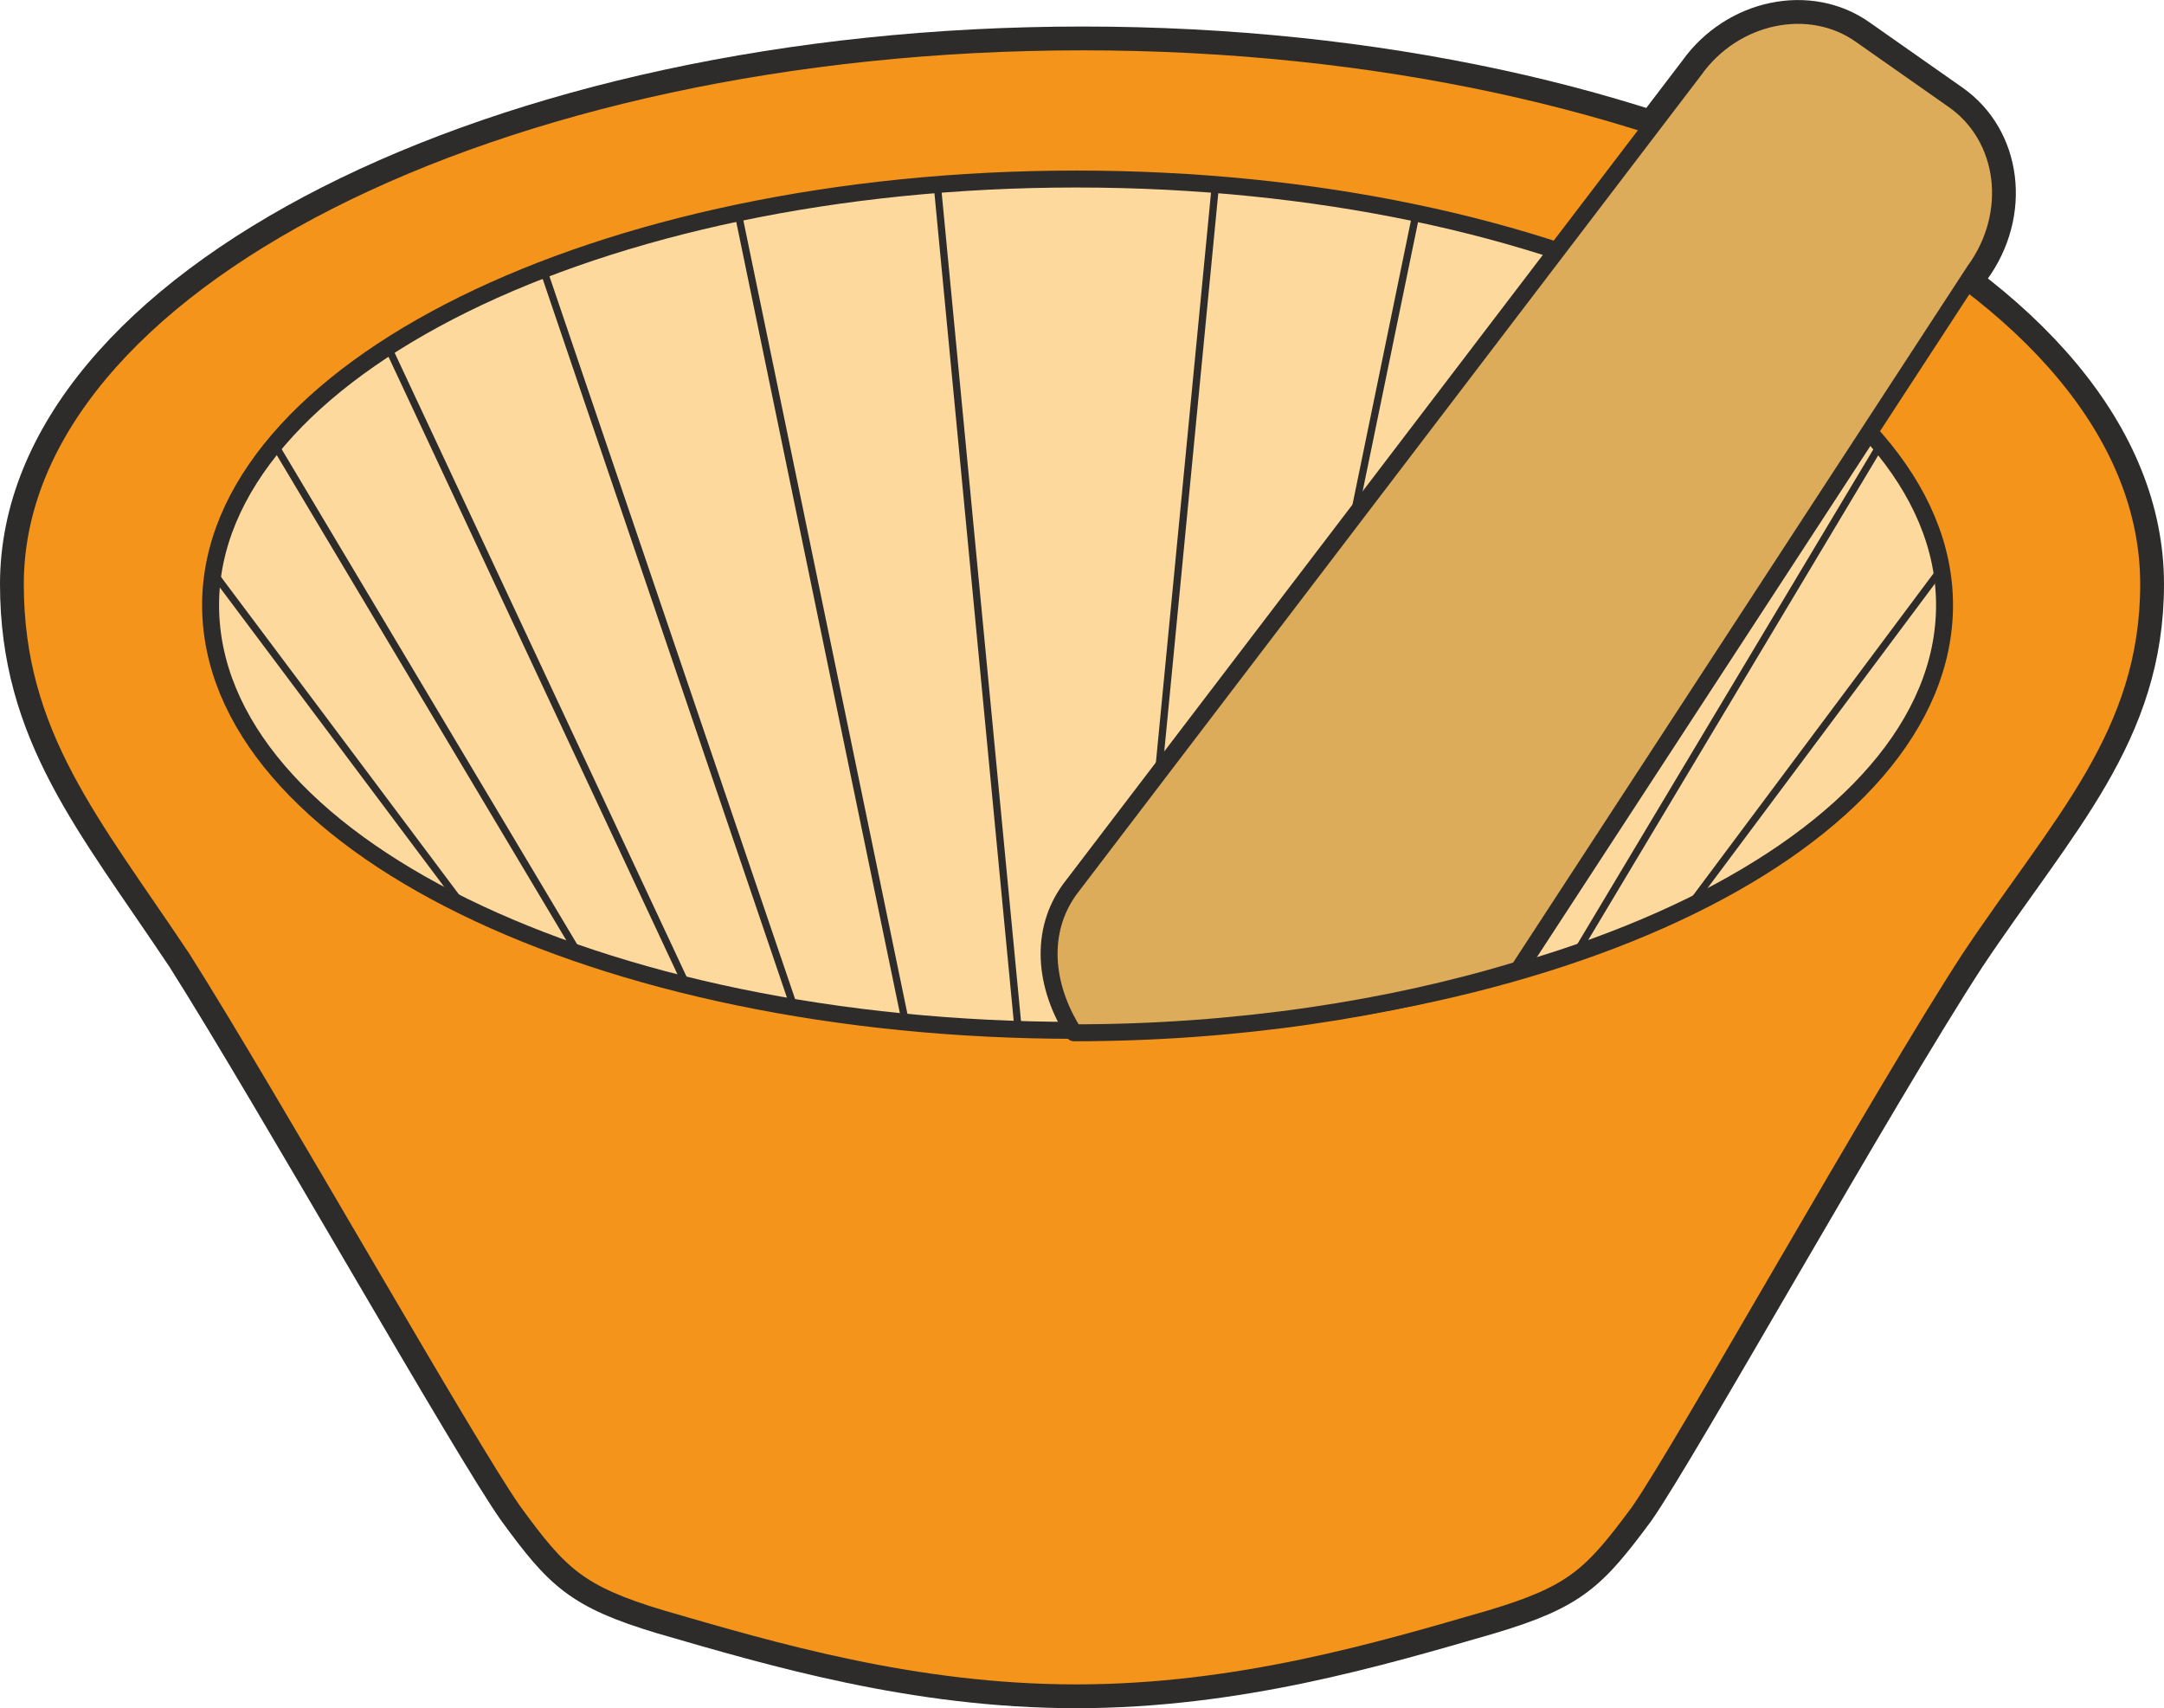
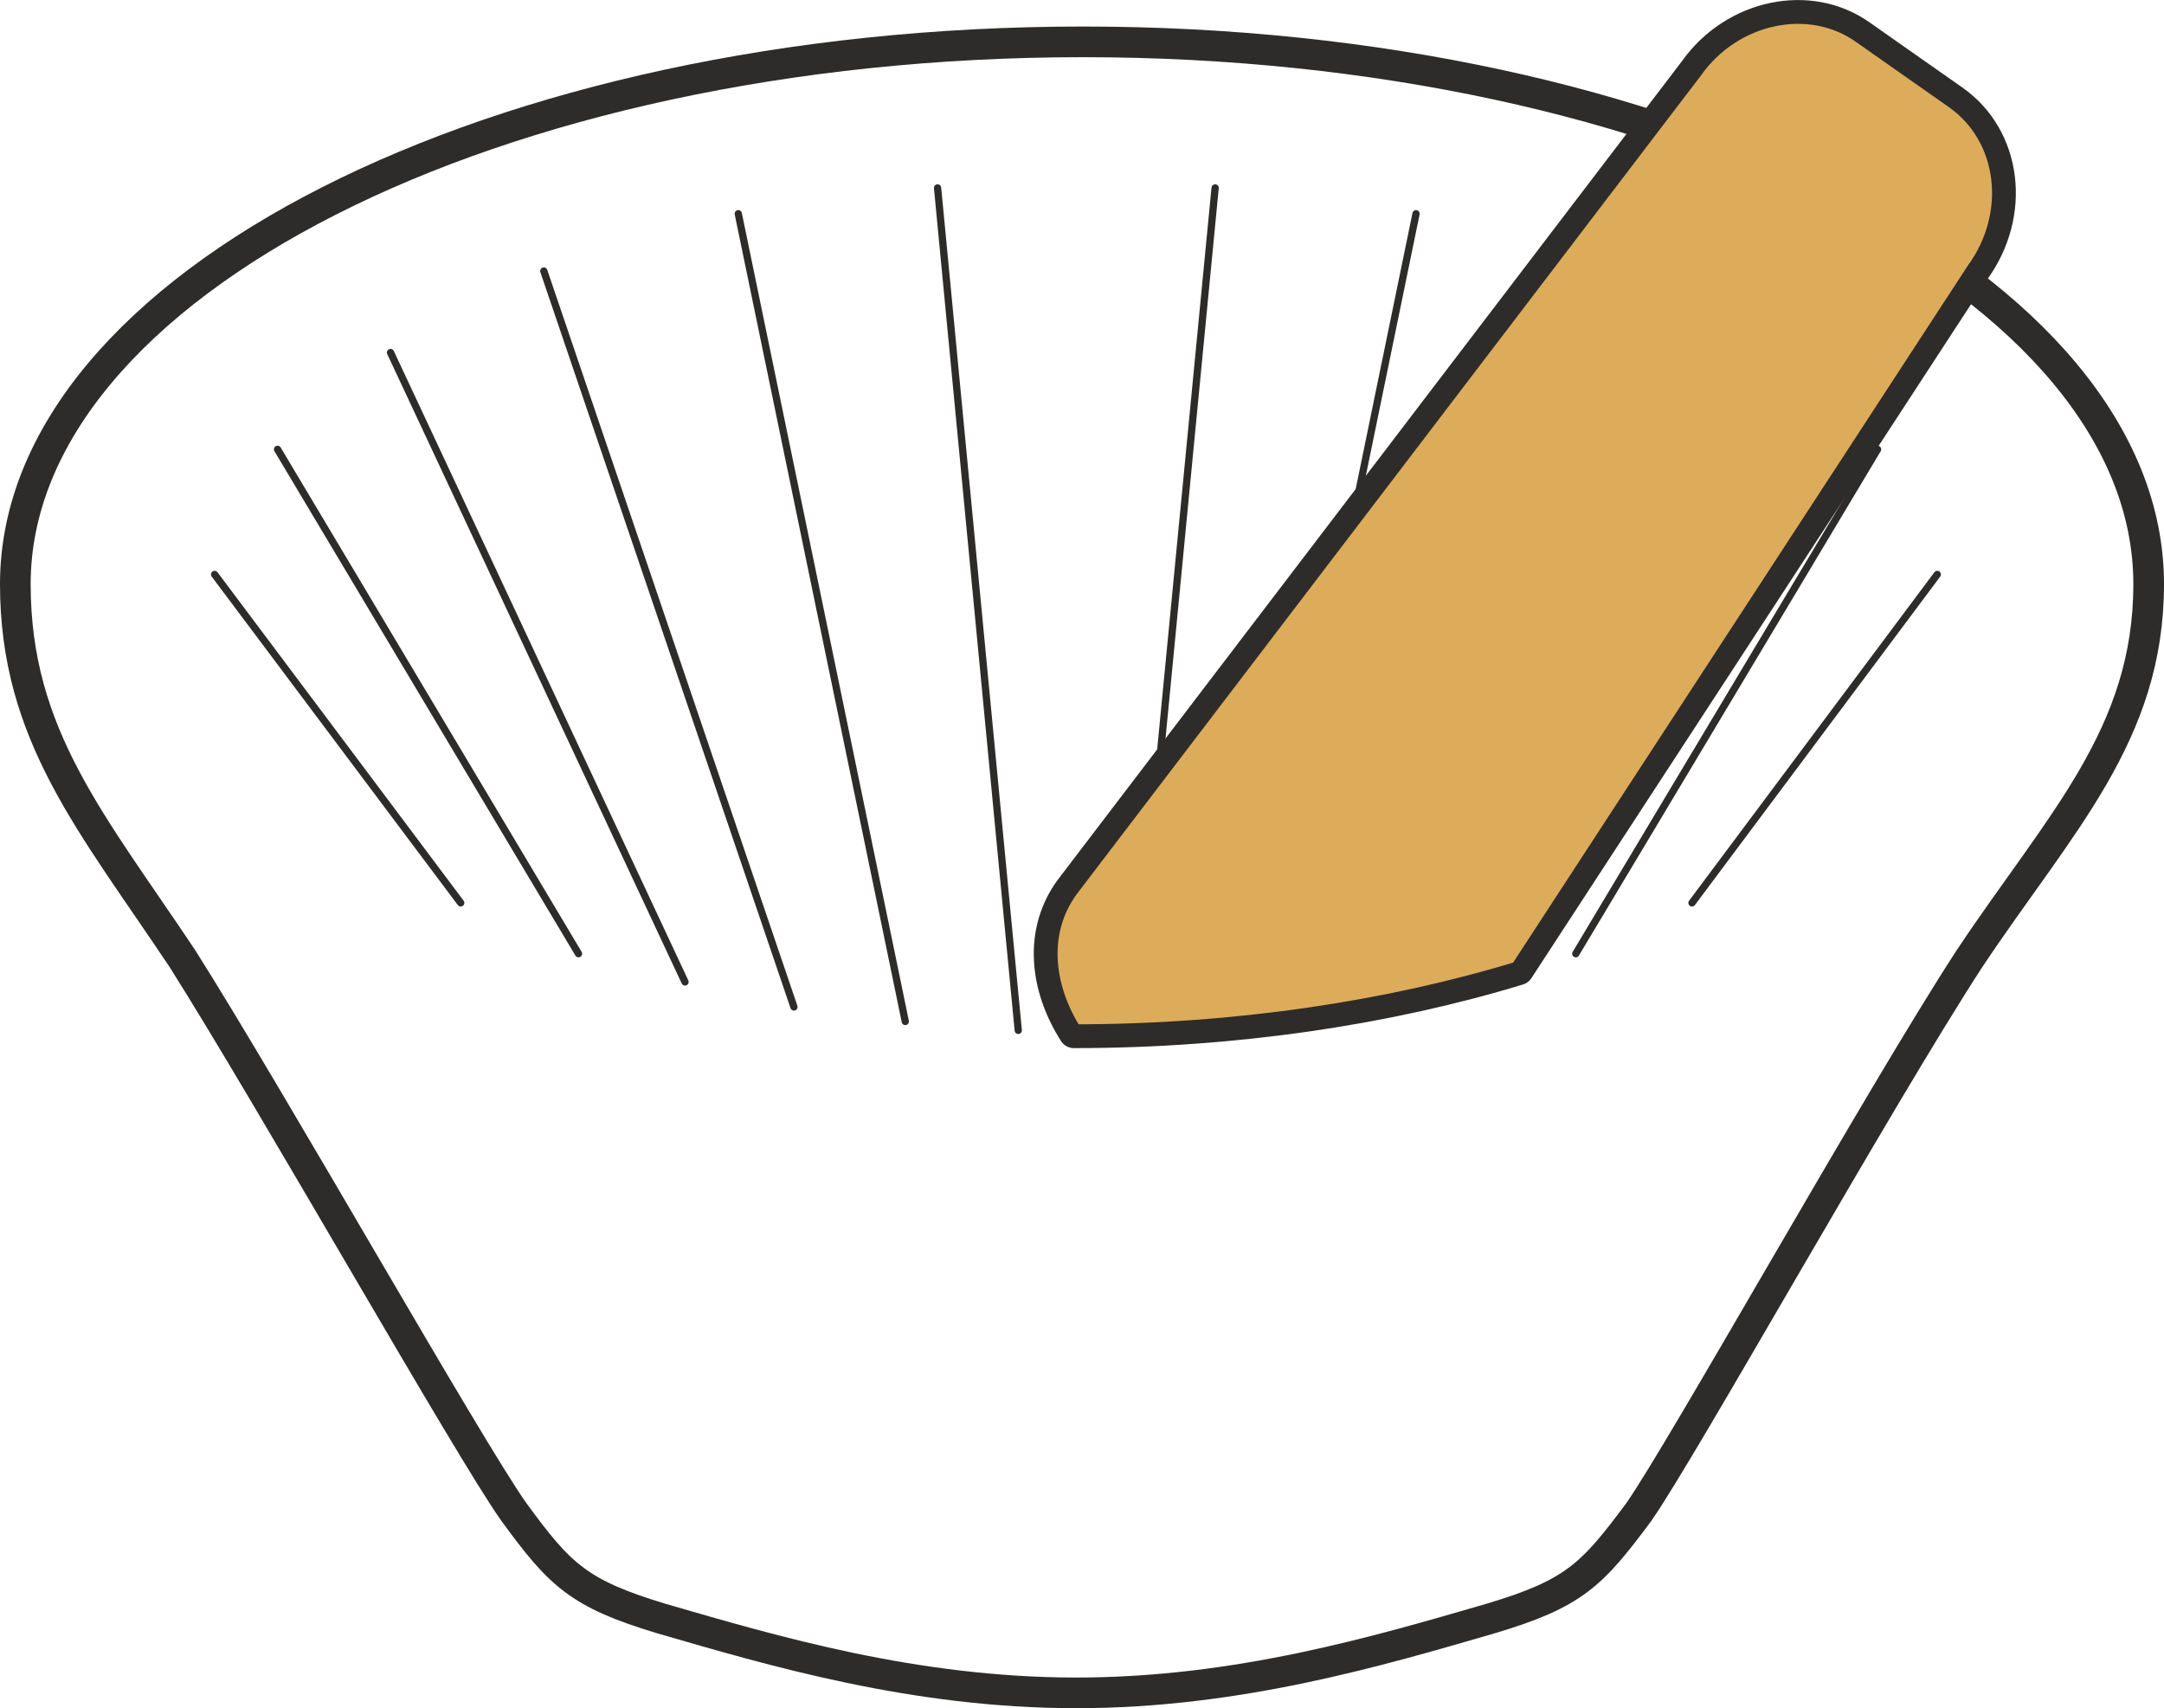
<svg xmlns="http://www.w3.org/2000/svg" height="203.219" viewBox="0 0 193.104 152.414" width="257.472">
  <path style="fill:none;stroke:#2d2c2b;stroke-width:2.736;stroke-linecap:round;stroke-linejoin:round;stroke-miterlimit:10.433" d="M392.822 396.825c0 13.464-7.92 21.312-15.984 33.408-8.064 12.384-25.632 43.848-29.52 49.392-4.176 5.616-5.76 7.272-13.248 9.504-9.936 2.88-22.536 6.624-36.936 6.624-14.472 0-27.072-3.744-37.008-6.624-7.416-2.232-9.072-3.888-13.176-9.504-3.96-5.544-21.744-37.008-29.592-49.392-8.064-12.096-14.904-19.944-14.904-33.408 0-26.64 42.84-48.384 95.256-48.384 52.488 0 95.112 21.744 95.112 48.384 0 0 0 0 0 0z" transform="translate(-201.086 -344.706)" />
  <path style="fill:none;stroke:#2d2c2b;stroke-width:2.736;stroke-linecap:round;stroke-linejoin:round;stroke-miterlimit:10.433" d="M336.59 431.24c-11.592 3.529-25.272 5.617-39.672 5.617-2.664-4.176-3.096-9.072-.36-12.816l55.728-73.08c3.528-4.968 10.296-6.408 14.904-3.096l8.208 5.76c4.752 3.312 5.616 10.152 1.872 15.264l-40.68 62.352s0 0 0 0z" transform="translate(-201.086 -344.706)" />
-   <path style="fill:#f4941a;stroke:#2d2c2b;stroke-width:1.512;stroke-linecap:round;stroke-linejoin:round;stroke-miterlimit:10.433" d="M392.822 396.825c0 13.464-7.92 21.312-15.984 33.408-8.064 12.384-25.632 43.848-29.52 49.392-4.176 5.616-5.76 7.272-13.248 9.504-9.936 2.88-22.536 6.624-36.936 6.624-14.472 0-27.072-3.744-37.008-6.624-7.416-2.232-9.072-3.888-13.176-9.504-3.96-5.544-21.744-37.008-29.592-49.392-8.064-12.096-14.904-19.944-14.904-33.408 0-26.64 42.84-48.384 95.256-48.384 52.488 0 95.112 21.744 95.112 48.384 0 0 0 0 0 0z" transform="translate(-201.086 -344.706)" />
-   <path style="fill:#fed99e;stroke:#2d2c2b;stroke-width:1.512;stroke-linecap:round;stroke-linejoin:round;stroke-miterlimit:10.433" d="M297.134 436.64c42.768 0 77.472-16.847 77.472-37.943 0-20.88-34.704-38.016-77.472-38.016-42.768 0-77.256 17.136-77.256 38.016 0 21.096 34.488 37.944 77.256 37.944 0 0 0 0 0 0z" transform="translate(-201.086 -344.706)" />
  <path style="fill:none;stroke:#2d2c2b;stroke-width:.648;stroke-linecap:round;stroke-linejoin:round;stroke-miterlimit:10.433" d="m284.75 361.473 7.2 75.168m-24.984-72.864 14.904 72.072m-9.936-1.296-22.32-65.664m12.6 63.431-26.28-56.16m16.776 53.64-26.856-45m16.344 40.465-21.96-29.304m89.28-34.488-7.272 75.168m25.2-72.864-14.832 72.072m9.864-1.296 22.176-65.664m-12.456 63.431 26.064-56.16m-16.56 53.64 26.928-45m-16.56 40.465 21.888-29.304" transform="translate(-201.086 -344.706)" />
  <path style="fill:#ddac5a;stroke:#2d2c2b;stroke-width:1.512;stroke-linecap:round;stroke-linejoin:round;stroke-miterlimit:10.433" d="M336.59 431.24c-11.592 3.529-25.272 5.617-39.672 5.617-2.664-4.176-3.096-9.072-.36-12.816l55.728-73.08c3.528-4.968 10.296-6.408 14.904-3.096l8.208 5.76c4.752 3.312 5.616 10.152 1.872 15.264l-40.68 62.352s0 0 0 0z" transform="translate(-201.086 -344.706)" />
</svg>